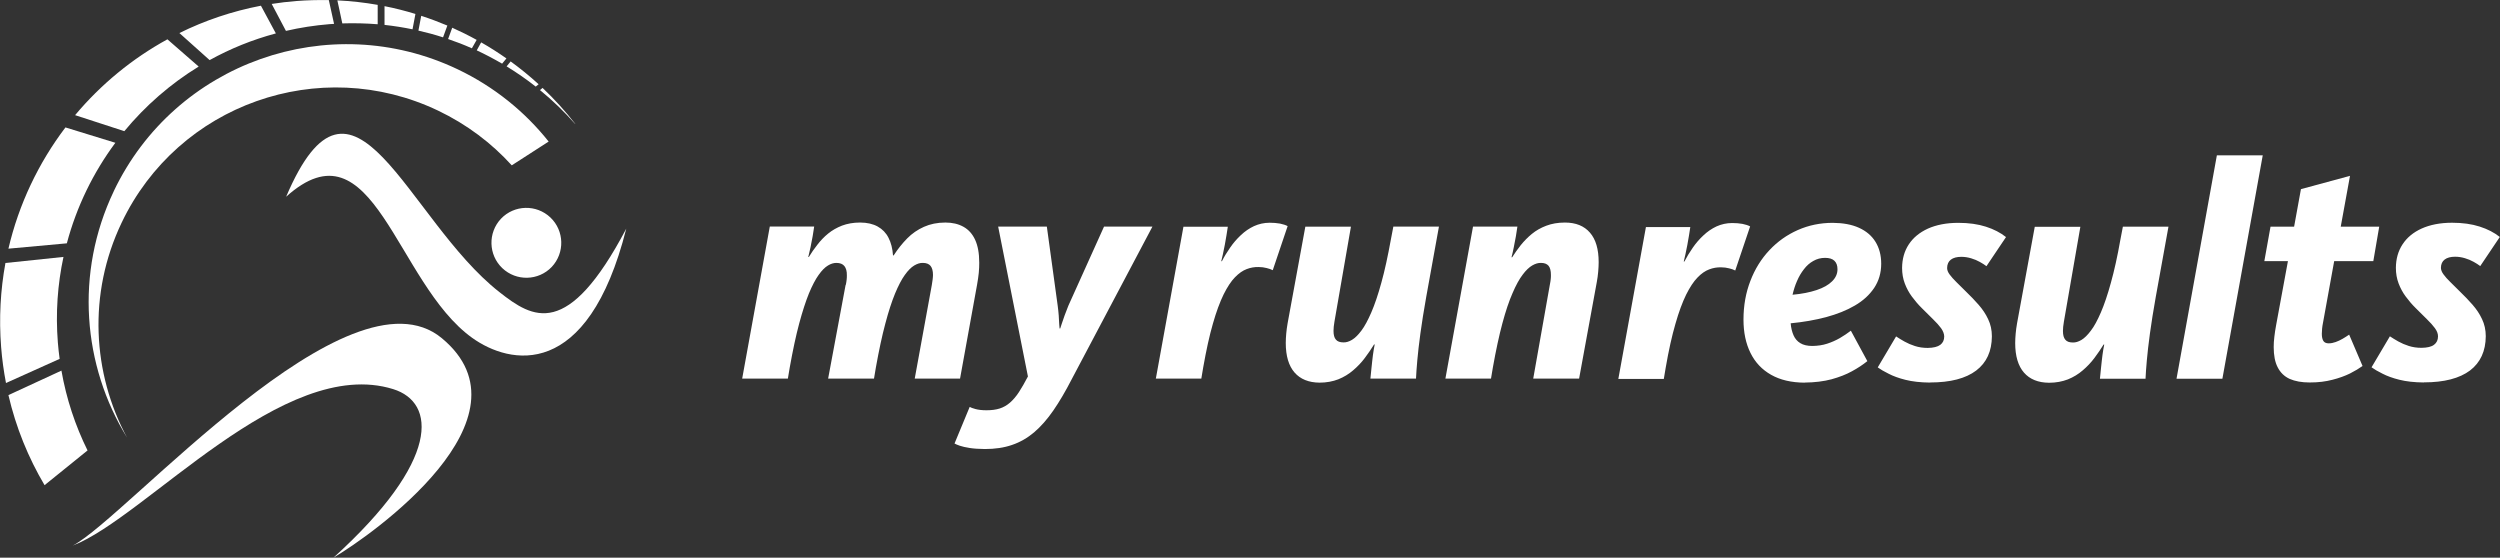
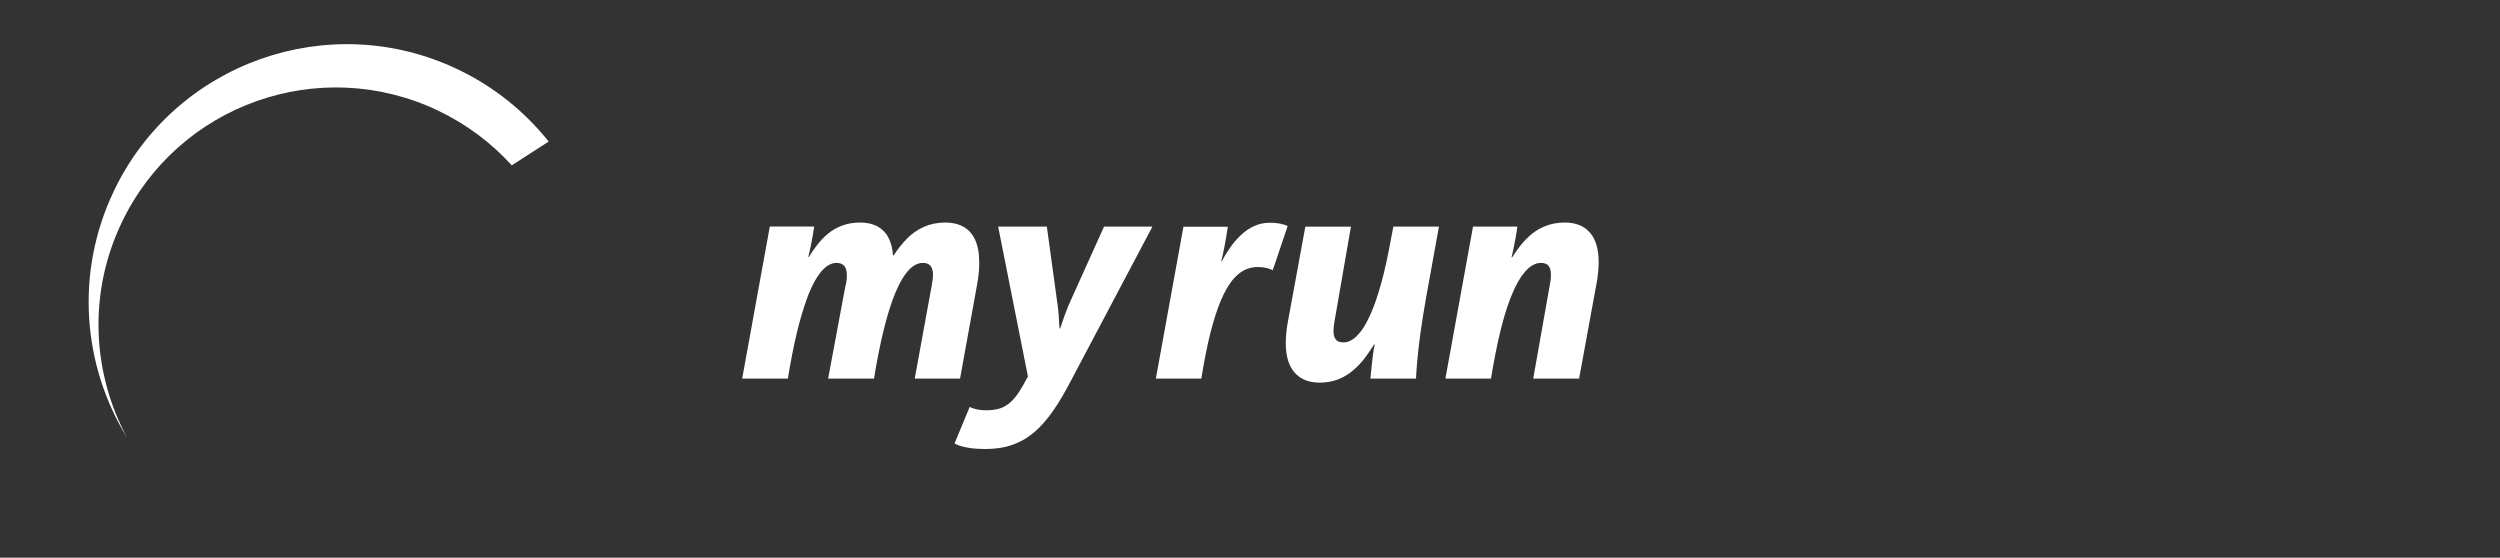
<svg xmlns="http://www.w3.org/2000/svg" id="a" viewBox="0 0 267.02 59.56">
  <rect x="0" y="0" width="267.02" height="59.56" fill="#333333" stroke="none" />
  <defs>
    <style>.b{fill:#fff;}</style>
  </defs>
  <g>
    <path class="b" d="M154.38,40.44h4.87l.2-1.19c.33-1.85,.67-3.43,1.02-4.73,.35-1.3,.71-2.37,1.08-3.21,.36-.84,.72-1.5,1.08-1.97,.35-.47,.7-.8,1.03-.99,.33-.19,.64-.28,.93-.27,.36,0,.63,.1,.81,.31,.17,.21,.25,.54,.25,.98,0,.13,0,.28-.02,.44-.02,.17-.04,.34-.08,.52l-1.79,10.11h4.9l1.89-10.31c.07-.38,.12-.75,.15-1.11,.03-.36,.05-.7,.05-1.01,0-1.4-.31-2.45-.93-3.16-.62-.72-1.51-1.08-2.68-1.08-.75,0-1.41,.12-1.99,.34-.58,.22-1.09,.51-1.53,.87-.44,.36-.83,.76-1.18,1.19-.34,.44-.66,.87-.93,1.31h-.07c.08-.3,.16-.65,.24-1.05,.08-.4,.16-.81,.23-1.2,.07-.4,.12-.74,.16-1.03h-4.74l-2.95,16.24Zm-13.45,.43c.75,0,1.43-.13,2.02-.36,.59-.24,1.12-.56,1.58-.96,.46-.39,.88-.83,1.24-1.31,.36-.48,.69-.96,.99-1.45h.07c-.07,.32-.13,.7-.19,1.13-.05,.44-.11,.88-.15,1.33-.05,.44-.09,.84-.12,1.19h4.87c.02-.51,.07-1.17,.14-1.97,.07-.8,.18-1.75,.33-2.86,.15-1.12,.36-2.41,.62-3.89l1.36-7.52h-4.87l-.26,1.36c-.33,1.81-.66,3.35-1.02,4.63-.35,1.28-.71,2.34-1.07,3.17-.36,.83-.71,1.49-1.06,1.95-.35,.47-.69,.8-1.01,.99-.32,.19-.62,.28-.91,.27-.36,0-.63-.09-.8-.29-.18-.2-.26-.51-.26-.94,0-.26,.03-.6,.1-.99l1.76-10.14h-4.87l-1.89,10.3c-.07,.4-.12,.77-.15,1.12-.03,.35-.05,.68-.05,1,0,1.4,.32,2.45,.94,3.16,.62,.71,1.51,1.07,2.67,1.08m-17.5-.43h4.87l.2-1.19c.33-1.86,.67-3.42,1.04-4.69,.36-1.27,.75-2.31,1.14-3.11,.4-.8,.8-1.41,1.21-1.83,.42-.43,.83-.72,1.26-.88,.42-.16,.84-.23,1.26-.22,.32,0,.61,.04,.87,.11,.26,.06,.48,.14,.65,.23l1.59-4.71c-.22-.12-.49-.2-.82-.27-.33-.06-.7-.09-1.1-.09-.6,0-1.16,.13-1.67,.36-.51,.24-.98,.56-1.4,.96-.43,.4-.81,.84-1.14,1.32-.34,.49-.64,.97-.89,1.47h-.07c.05-.21,.11-.46,.18-.77,.06-.3,.13-.64,.2-.98,.07-.35,.13-.7,.18-1.03,.06-.34,.1-.64,.14-.9h-4.74l-2.95,16.24Z" />
-     <path class="b" d="M58.79,23.23c1.49,1.42,1.55,3.78,.14,5.28-1.42,1.49-3.78,1.55-5.28,.13-1.49-1.42-1.55-3.78-.14-5.28,1.42-1.49,3.78-1.55,5.28-.13m-28.24-2.19c7.19-16.92,12.84,2.34,22.78,10.15,3.59,2.83,7.3,5.11,13.56-6.77-4.12,16.33-12.45,14.54-16.45,11.67-8.2-5.87-10.52-23.51-19.9-15.06" />
-     <path class="b" d="M6.56,39.58c.53,3.02,1.48,5.88,2.79,8.53l-4.59,3.71c-1.74-2.94-3.06-6.17-3.86-9.62l5.65-2.61Zm.22-12.14c-.63,2.93-.85,6-.6,9.15,.05,.59,.11,1.17,.19,1.74l-5.73,2.58c-.24-1.26-.42-2.54-.52-3.85-.24-3.07-.07-6.08,.46-8.97,2.15-.23,4.22-.44,6.21-.65m5.54-12.2c-2.37,3.19-4.15,6.83-5.19,10.75-2,.18-4.08,.37-6.24,.57,1.11-4.75,3.21-9.15,6.09-12.95l5.33,1.64ZM21.22,7.11c-3.02,1.85-5.7,4.19-7.94,6.9l-5.26-1.71c2.74-3.27,6.08-6.03,9.86-8.1l3.34,2.91Zm8.24-3.54c-2.5,.67-4.87,1.63-7.07,2.85l-3.23-2.89c2.71-1.34,5.63-2.33,8.71-2.92l1.59,2.95Zm28.49,5.82c1.26,1.19,2.43,2.48,3.5,3.85h-.02c-1.15-1.3-2.41-2.52-3.76-3.62l.28-.23Zm-3.41-2.83c1.04,.76,2.04,1.57,2.99,2.44l-.31,.25c-.99-.78-2.03-1.5-3.11-2.16l.43-.53Zm-3.14-2.03c.93,.53,1.82,1.1,2.69,1.71l-.46,.56c-.88-.51-1.78-.99-2.71-1.42l.39-.71,.09-.15Zm-3.1-1.57c.89,.4,1.76,.83,2.61,1.3l-.51,.9c-.83-.37-1.68-.7-2.54-.99l.44-1.21Zm-3.31-1.27c.95,.31,1.88,.66,2.79,1.04l-.46,1.26c-.86-.28-1.74-.52-2.63-.72l.3-1.58Zm-3.91-1.03c1.12,.22,2.21,.5,3.29,.83l-.31,1.64c-.98-.2-1.98-.36-2.99-.47V.66ZM36.03,.04c1.46,.07,2.9,.23,4.31,.48V2.59c-1.25-.1-2.51-.13-3.78-.09l-.31-1.46-.22-1.01Zm-4.39,.07c1.17-.09,2.33-.12,3.48-.1l.32,1.45,.24,1.09c-.16,.01-.33,.02-.49,.03-1.59,.13-3.14,.37-4.65,.72l-1.52-2.88c.87-.14,1.74-.24,2.63-.31" />
  </g>
  <g>
    <path class="b" d="M105.18,47.96c1.09,0,2.06-.14,2.92-.44,.86-.29,1.65-.75,2.36-1.35,.71-.61,1.39-1.38,2.04-2.32,.65-.94,1.3-2.05,1.97-3.35l8.62-16.3h-5.17l-3.81,8.45c-.14,.35-.27,.7-.4,1.04-.12,.34-.23,.64-.31,.9-.08,.25-.13,.41-.16,.49h-.07c0-.07-.02-.24-.04-.49-.01-.25-.03-.55-.05-.9-.03-.34-.06-.69-.11-1.04l-1.16-8.45h-5.2l3.18,16.01c-.34,.65-.66,1.21-.96,1.67-.3,.46-.62,.83-.95,1.12-.33,.29-.7,.5-1.1,.63-.41,.13-.88,.19-1.42,.19-.48,0-.87-.05-1.17-.13-.3-.08-.51-.16-.62-.23l-1.62,3.91c.12,.07,.31,.15,.57,.24s.62,.17,1.06,.24c.44,.07,.97,.1,1.61,.11m-25.91-7.52h4.87l.2-1.19c.33-1.83,.66-3.4,1.01-4.7,.35-1.3,.7-2.37,1.04-3.21,.35-.84,.7-1.51,1.04-1.98,.34-.48,.67-.81,.99-1,.31-.19,.61-.28,.9-.28,.4,0,.68,.12,.86,.34,.18,.23,.27,.56,.26,.99,0,.13,0,.28-.02,.44-.02,.17-.04,.34-.08,.52,0,.02,0,.03-.02,.05-.01,.02-.02,.03-.02,.05l-1.86,9.97h4.9l.2-1.19c.33-1.83,.66-3.39,1.01-4.69,.34-1.29,.69-2.36,1.04-3.21,.35-.84,.7-1.51,1.04-1.98,.34-.48,.67-.81,1-1.01,.32-.19,.63-.29,.92-.28,.38,0,.66,.11,.83,.32s.26,.54,.26,.97c0,.15-.02,.31-.04,.5-.03,.18-.06,.38-.09,.6l-1.82,9.97h4.84l1.82-10.04c.08-.45,.14-.86,.18-1.25,.04-.39,.05-.75,.05-1.1,0-1-.15-1.81-.44-2.44-.29-.63-.71-1.09-1.25-1.39-.54-.3-1.18-.45-1.92-.45-.87,0-1.63,.16-2.3,.46-.67,.3-1.27,.71-1.79,1.24-.52,.53-1,1.13-1.44,1.81h-.07c-.05-.73-.21-1.36-.48-1.88-.26-.52-.65-.92-1.15-1.2-.5-.28-1.13-.43-1.89-.43-.73,0-1.37,.12-1.93,.33-.56,.22-1.05,.5-1.48,.85-.43,.35-.81,.75-1.14,1.18-.34,.43-.65,.87-.92,1.32h-.06c.08-.3,.16-.65,.24-1.04,.08-.4,.16-.79,.23-1.19,.07-.39,.12-.73,.16-1.02h-4.74l-2.95,16.24Z" />
-     <path class="b" d="M258.9,40.84c2.16,0,3.8-.43,4.92-1.27,1.11-.85,1.67-2.07,1.68-3.66,0-.68-.14-1.29-.4-1.83-.25-.54-.59-1.05-1.01-1.53-.41-.48-.87-.94-1.35-1.41-.38-.39-.72-.72-1.03-1.02s-.54-.56-.72-.81c-.18-.24-.27-.47-.28-.69,0-.4,.14-.7,.4-.9,.26-.2,.64-.3,1.12-.3,.36,0,.72,.06,1.05,.16,.34,.1,.65,.23,.93,.39,.27,.15,.51,.3,.7,.45l2.09-3.11c-.59-.47-1.31-.84-2.15-1.11-.84-.27-1.82-.41-2.95-.41-1.27,0-2.36,.22-3.25,.62-.9,.41-1.57,.97-2.04,1.69-.47,.72-.7,1.55-.71,2.5,0,.61,.1,1.17,.29,1.67,.19,.5,.44,.97,.76,1.4,.32,.43,.67,.85,1.07,1.24,.44,.44,.83,.83,1.19,1.18,.36,.35,.65,.67,.86,.96,.22,.3,.33,.59,.33,.87,0,.39-.14,.69-.42,.9-.28,.22-.73,.32-1.34,.33-.5,0-.95-.07-1.36-.2-.41-.13-.78-.29-1.12-.48-.34-.19-.63-.37-.9-.55l-1.96,3.31c.29,.21,.68,.44,1.17,.68,.48,.25,1.08,.47,1.8,.65,.72,.18,1.59,.28,2.6,.29m-12.16,0c.91,0,1.71-.1,2.42-.29,.71-.18,1.34-.41,1.87-.67,.53-.27,.98-.54,1.34-.8l-1.43-3.35c-.23,.16-.47,.31-.71,.45-.24,.14-.48,.25-.73,.34-.25,.09-.5,.14-.75,.14s-.45-.08-.56-.25c-.11-.17-.17-.43-.17-.77,0-.17,.01-.35,.03-.55,.02-.2,.05-.41,.1-.65l1.19-6.56h4.18l.63-3.68h-4.11l.99-5.43-5.24,1.42-.73,4.01h-2.52l-.66,3.68h2.52l-1.26,6.83c-.08,.45-.15,.86-.19,1.25-.05,.39-.07,.75-.07,1.1,0,.89,.14,1.62,.43,2.17,.29,.56,.71,.97,1.28,1.23,.57,.25,1.28,.38,2.13,.38m-14.22-.4h4.9l4.31-23.86h-4.9l-4.31,23.86Zm-13.62,.43c.75,0,1.42-.13,2.02-.36,.59-.24,1.12-.56,1.58-.96,.46-.39,.88-.83,1.24-1.31,.36-.48,.69-.96,.99-1.45h.07c-.07,.32-.13,.7-.19,1.13-.05,.44-.11,.88-.15,1.33-.05,.44-.09,.84-.12,1.19h4.87c.02-.51,.07-1.17,.14-1.97,.07-.8,.18-1.75,.33-2.86,.15-1.12,.36-2.41,.62-3.89l1.36-7.52h-4.87l-.26,1.36c-.32,1.81-.66,3.35-1.02,4.63-.35,1.28-.71,2.34-1.07,3.17-.36,.83-.71,1.49-1.07,1.95-.35,.47-.69,.8-1.01,.99-.33,.19-.62,.28-.91,.27-.37,0-.63-.09-.8-.29-.18-.2-.26-.51-.26-.94,0-.26,.03-.6,.1-.99l1.76-10.14h-4.87l-1.89,10.3c-.07,.4-.12,.77-.15,1.12-.03,.35-.05,.68-.05,1,0,1.4,.32,2.45,.94,3.16,.62,.71,1.51,1.07,2.67,1.08m-12.69-.03c2.16,0,3.8-.43,4.91-1.27,1.12-.85,1.67-2.07,1.68-3.66,0-.68-.14-1.29-.4-1.83-.25-.54-.59-1.05-1.01-1.53-.41-.48-.87-.94-1.35-1.41-.38-.39-.72-.72-1.03-1.02-.3-.3-.54-.56-.72-.81-.18-.24-.27-.47-.27-.69,0-.4,.14-.7,.4-.9,.26-.2,.64-.3,1.12-.3,.36,0,.72,.06,1.05,.16,.34,.1,.65,.23,.93,.39,.27,.15,.51,.3,.7,.45l2.09-3.11c-.59-.47-1.31-.84-2.15-1.11-.84-.27-1.82-.41-2.95-.41-1.27,0-2.36,.22-3.25,.62-.89,.41-1.57,.97-2.04,1.69-.47,.72-.7,1.55-.71,2.5,0,.61,.1,1.17,.29,1.67,.19,.5,.44,.97,.76,1.4,.32,.43,.67,.85,1.07,1.24,.44,.44,.83,.83,1.19,1.18,.36,.35,.65,.67,.86,.96,.21,.3,.32,.59,.33,.87,0,.39-.14,.69-.42,.9s-.73,.32-1.34,.33c-.5,0-.95-.07-1.36-.2-.41-.13-.78-.29-1.12-.48-.34-.19-.63-.37-.9-.55l-1.96,3.31c.29,.21,.68,.44,1.17,.68,.48,.25,1.08,.47,1.8,.65,.72,.18,1.59,.28,2.6,.29m-11.2-13.32c.45,0,.78,.1,1,.31,.22,.21,.33,.51,.33,.91,0,.49-.2,.92-.58,1.29-.38,.38-.93,.69-1.65,.93-.72,.24-1.57,.41-2.57,.5,.12-.51,.27-1,.48-1.47,.2-.47,.45-.89,.74-1.26,.29-.38,.62-.67,1-.88,.38-.22,.8-.33,1.26-.33m-2.19,13.32c1.08-.01,2.04-.13,2.87-.35,.83-.23,1.56-.51,2.19-.86,.63-.34,1.18-.71,1.64-1.08l-1.76-3.25c-.36,.28-.76,.54-1.18,.79-.42,.24-.87,.44-1.36,.6-.49,.16-1.01,.23-1.57,.24-.53,0-.97-.1-1.29-.3-.32-.19-.56-.47-.72-.83-.16-.36-.27-.79-.31-1.29,1.36-.13,2.62-.35,3.79-.66,1.17-.32,2.19-.72,3.07-1.24,.88-.51,1.56-1.14,2.06-1.88,.49-.74,.75-1.6,.75-2.58,0-.91-.21-1.69-.61-2.34-.4-.65-.99-1.15-1.76-1.5-.77-.35-1.7-.52-2.8-.53-1.34,0-2.59,.26-3.74,.77-1.15,.51-2.16,1.22-3.03,2.15-.87,.92-1.55,2.02-2.03,3.27-.49,1.26-.74,2.64-.74,4.15,0,1.36,.25,2.55,.75,3.56,.5,1.01,1.23,1.78,2.2,2.33,.97,.55,2.16,.83,3.58,.84m-19.91-.4h4.87l.2-1.19c.32-1.86,.67-3.42,1.04-4.69,.36-1.27,.75-2.31,1.14-3.11,.4-.8,.8-1.41,1.21-1.83,.41-.43,.83-.72,1.26-.88,.42-.16,.84-.23,1.26-.22,.32,0,.61,.04,.87,.11,.26,.06,.48,.14,.65,.23l1.59-4.71c-.22-.12-.49-.2-.82-.27-.33-.06-.7-.09-1.1-.09-.6,0-1.16,.13-1.67,.36-.51,.24-.98,.56-1.4,.96-.43,.4-.81,.84-1.14,1.32-.34,.49-.63,.97-.89,1.47h-.07c.05-.21,.11-.46,.18-.77,.06-.3,.13-.64,.2-.98,.07-.35,.13-.7,.18-1.03,.06-.34,.11-.64,.14-.9h-4.74l-2.95,16.24Z" />
-     <path class="b" d="M7.78,58.27c5.83-3.07,29.48-30.38,39.41-22.15,10.28,8.52-7.5,21.05-11.57,23.44,11.48-10.41,10.95-16.58,6.37-18-11.71-3.64-26.44,13.71-34.21,16.71" />
    <path class="b" d="M12.15,20.43c-4.17,8.76-3.31,18.62,1.42,26.31-3.7-6.87-4.2-15.36-.58-22.95,6.02-12.64,21.15-18,33.79-11.98,3.08,1.47,5.72,3.47,7.88,5.85l3.94-2.54c-2.53-3.18-5.8-5.85-9.72-7.72-13.73-6.54-30.18-.71-36.73,13.02" />
  </g>
</svg>